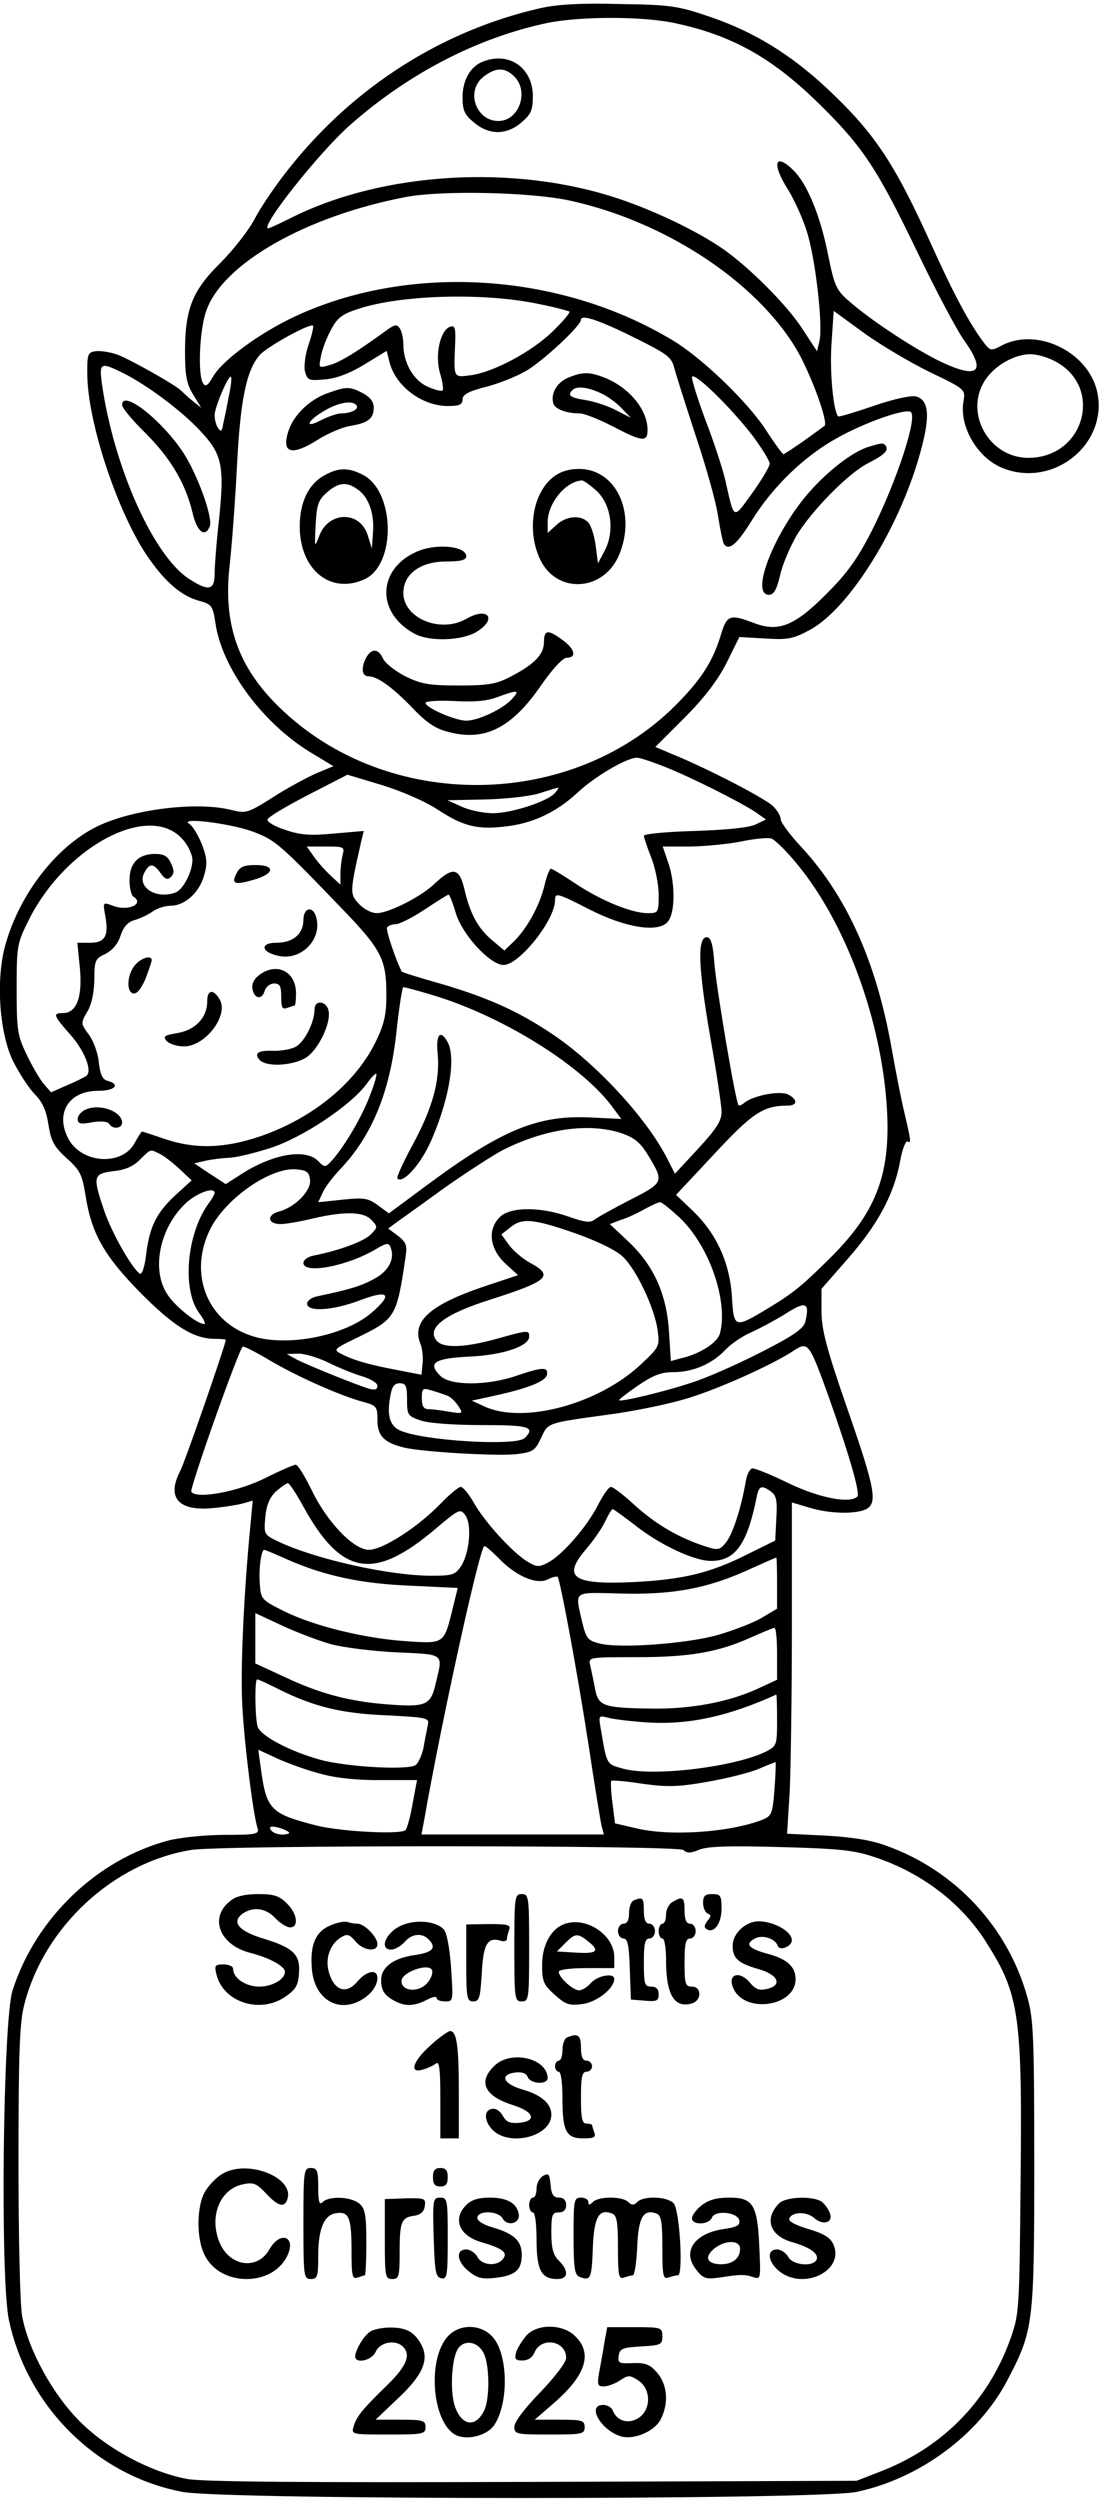
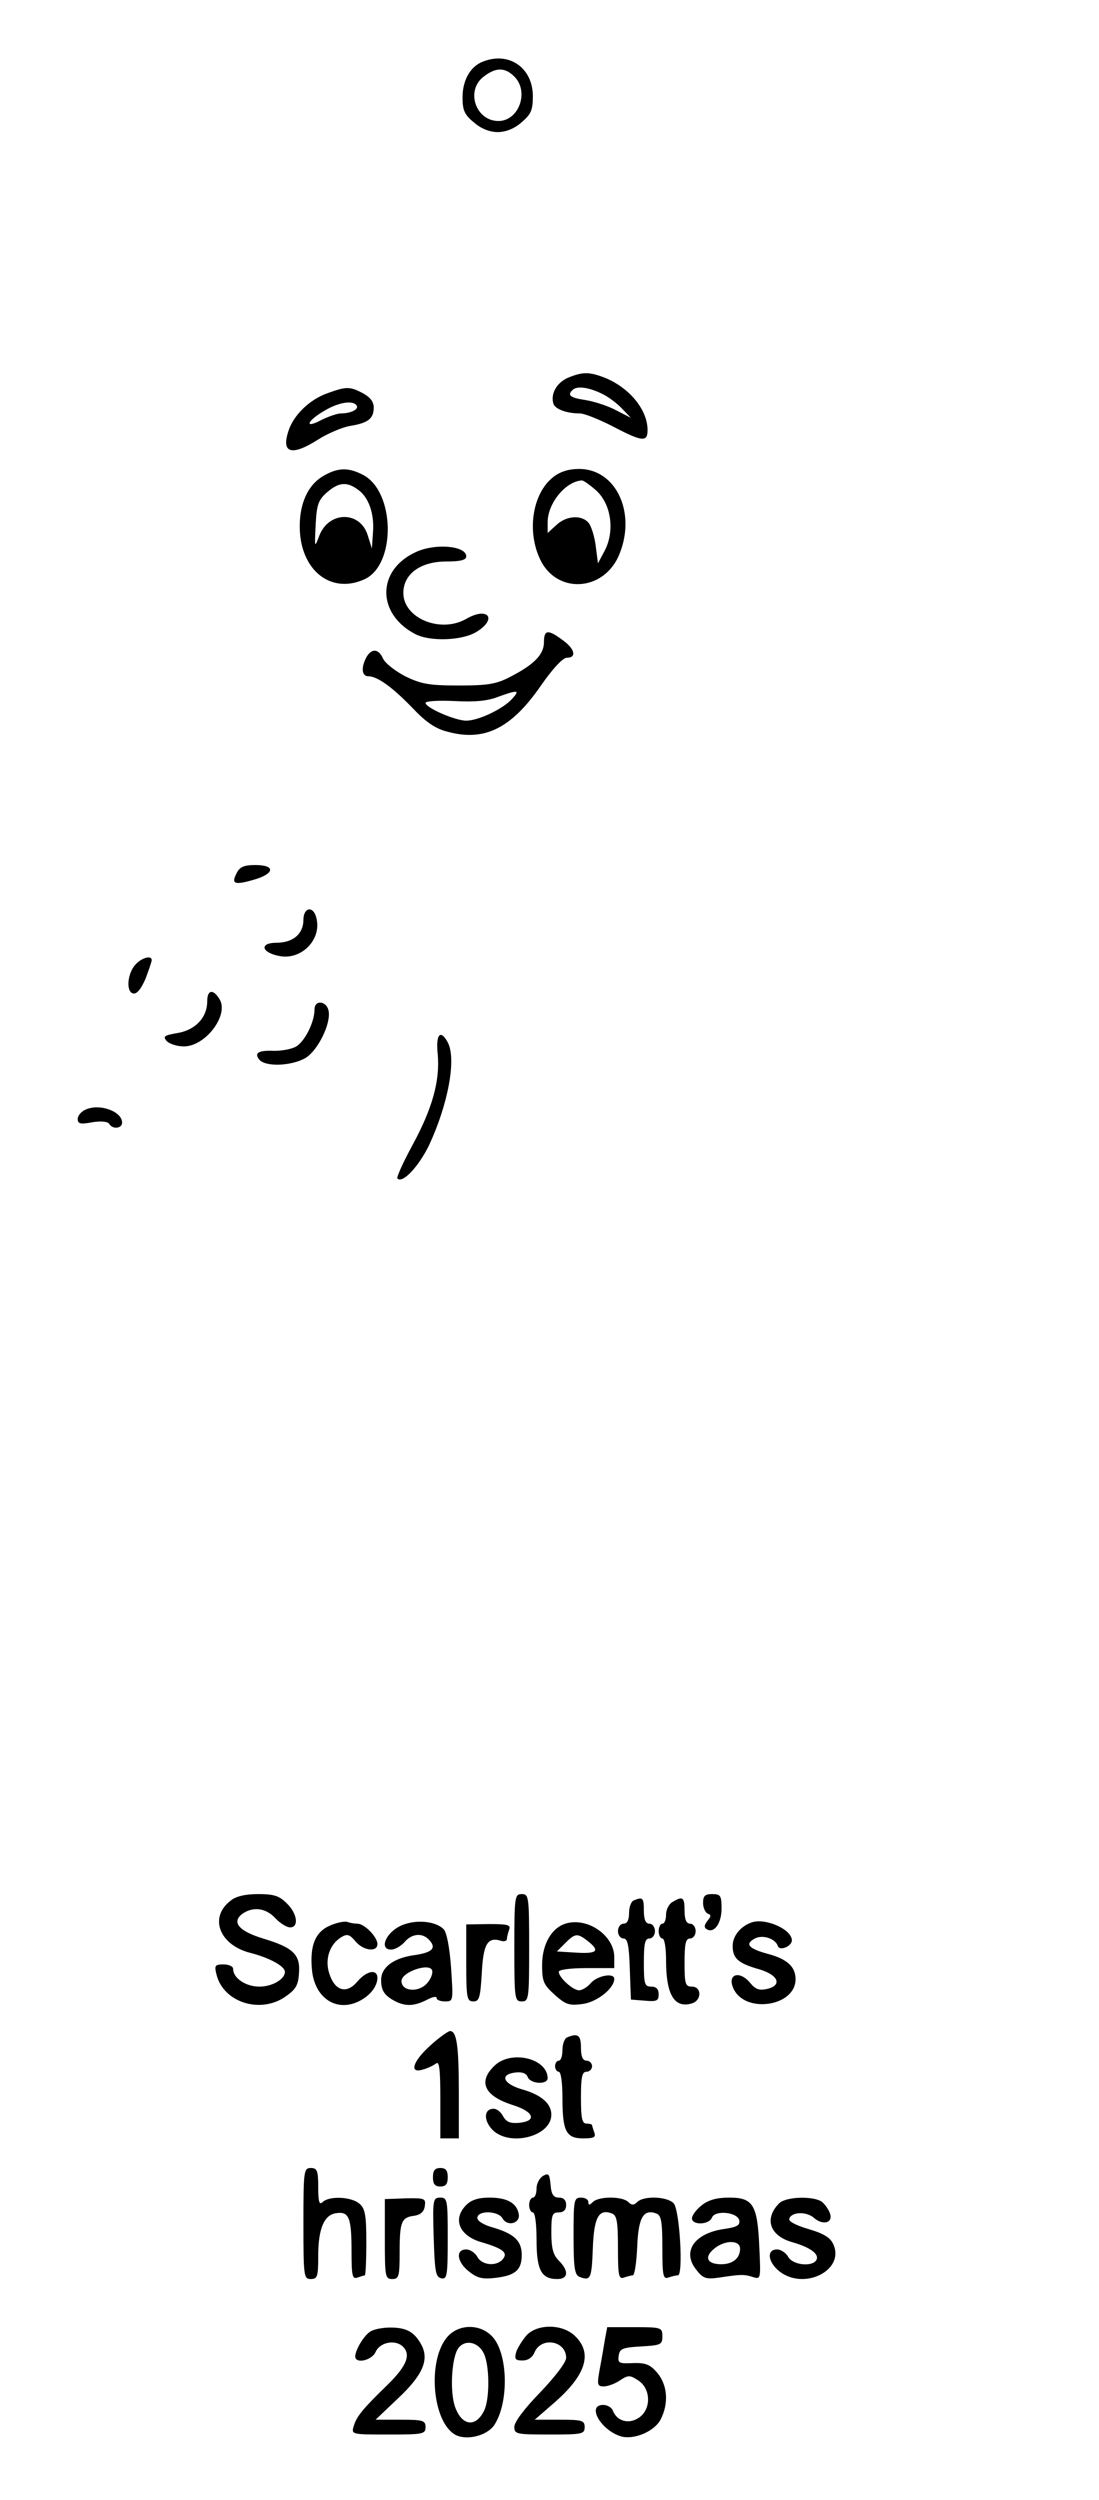
<svg xmlns="http://www.w3.org/2000/svg" version="1.0" width="3.084in" height="7.013in" viewBox="0 0 297 674" preserveAspectRatio="xMidYMid meet">
  <g transform="translate(0,674) scale(0.1,-0.1)" fill="#000000" stroke="none">
-     <path d="M1461 6725 c-264 -60 -501 -210 -675 -427 -36 -44 -79 -107 -97 -141 -17 -33 -60 -87 -94 -121 -75 -74 -95 -124 -95 -239 0 -64 4 -87 22 -116 l22 -36 -25 20 c-13 11 -26 23 -29 26 -12 14 -145 89 -176 99 -19 6 -44 10 -56 8 -21 -3 -23 -8 -22 -68 3 -129 80 -361 159 -481 50 -74 95 -113 146 -126 31 -9 34 -13 41 -58 17 -122 126 -270 256 -350 l63 -38 -48 -20 c-26 -12 -79 -40 -117 -65 -67 -42 -71 -43 -112 -33 -92 23 -266 2 -362 -45 -108 -53 -208 -180 -247 -318 -26 -90 -18 -232 18 -311 16 -33 42 -74 59 -92 23 -23 33 -46 39 -85 7 -44 15 -59 49 -90 36 -32 42 -44 51 -100 16 -103 50 -163 147 -262 90 -91 144 -125 200 -126 17 0 32 -1 32 -3 0 -12 -110 -329 -123 -354 -38 -73 -4 -110 91 -100 31 3 68 9 81 13 l24 7 -6 -64 c-18 -183 -28 -396 -22 -494 6 -105 29 -290 41 -327 5 -16 -4 -18 -88 -18 -52 0 -120 -7 -152 -15 -193 -51 -359 -209 -422 -405 -26 -80 -34 -776 -10 -890 49 -234 237 -421 469 -465 116 -22 1717 -22 1822 0 170 36 330 154 407 301 71 135 73 152 73 584 0 337 -2 393 -18 449 -52 191 -196 346 -383 412 -40 15 -93 23 -163 27 l-104 5 7 111 c3 61 6 262 6 448 l0 336 47 -14 c55 -17 126 -18 154 -4 31 17 24 55 -51 271 -57 164 -70 215 -70 264 l0 60 70 80 c81 92 125 173 142 262 6 35 16 60 21 56 10 -6 9 2 -11 87 -6 25 -21 100 -33 168 -41 230 -120 406 -241 538 -32 34 -58 69 -58 77 0 9 -10 26 -22 37 -24 22 -175 100 -265 137 l-52 22 78 78 c54 54 89 100 114 148 l35 71 70 -4 c62 -4 76 -1 122 24 109 60 248 287 301 493 23 88 18 128 -16 137 -13 3 -61 -7 -115 -26 -50 -17 -93 -30 -95 -28 -13 15 -23 120 -18 195 l6 90 81 -59 c44 -32 125 -80 178 -106 96 -46 97 -47 92 -78 -13 -70 39 -157 109 -183 135 -51 279 65 253 203 -21 110 -161 180 -258 130 -30 -16 -32 -15 -49 7 -40 53 -82 132 -143 267 -100 221 -154 301 -282 421 -99 92 -197 152 -314 192 -88 30 -107 33 -245 35 -105 3 -169 -1 -214 -11z m360 -40 c157 -33 266 -94 394 -220 117 -115 156 -174 266 -403 49 -102 105 -207 124 -234 61 -85 40 -106 -59 -60 -70 33 -189 111 -250 164 -36 31 -41 42 -58 126 -21 106 -56 190 -92 227 -52 52 -62 21 -16 -51 16 -26 38 -74 49 -108 24 -71 45 -254 36 -298 l-7 -30 -38 58 c-40 64 -148 172 -220 221 -69 47 -182 101 -278 133 -280 94 -636 73 -884 -51 -32 -16 -60 -29 -63 -29 -25 0 137 205 221 279 158 140 347 237 534 276 89 18 254 18 341 0z m-281 -480 c256 -56 502 -217 612 -401 39 -66 88 -200 76 -208 -2 -1 -26 -19 -54 -39 -29 -20 -54 -37 -57 -37 -2 0 -24 29 -47 65 -50 77 -174 196 -253 243 -306 184 -713 208 -1022 63 -95 -45 -193 -117 -219 -161 -14 -25 -21 -29 -27 -19 -15 23 -10 143 8 195 43 128 271 258 542 309 97 18 336 13 441 -10z m-81 -280 c41 -8 77 -18 80 -20 2 -3 -18 -27 -46 -54 -57 -55 -160 -110 -222 -118 -46 -6 -45 -8 -41 85 2 44 -1 51 -14 46 -27 -10 -41 -77 -27 -125 7 -23 10 -44 7 -47 -4 -3 -22 2 -42 11 -38 18 -64 65 -64 114 0 15 -4 34 -9 42 -8 12 -13 12 -33 -2 -82 -60 -128 -88 -156 -96 -31 -9 -31 -9 -25 22 3 18 15 50 27 72 17 33 30 43 73 57 116 39 344 45 492 13z m261 -93 c86 -43 95 -50 103 -82 5 -19 31 -100 57 -180 27 -80 54 -176 60 -214 6 -38 13 -73 16 -78 13 -21 36 -2 77 65 57 91 141 172 230 221 73 41 183 80 198 70 20 -12 -38 -188 -104 -319 -39 -77 -67 -116 -122 -171 -87 -88 -131 -106 -198 -80 -63 24 -72 21 -87 -26 -21 -72 -50 -120 -114 -186 -283 -295 -789 -302 -1082 -15 -112 109 -152 227 -133 386 5 45 14 161 19 257 9 187 26 268 63 309 22 23 136 86 143 78 2 -2 -3 -25 -12 -51 -9 -26 -13 -58 -10 -72 7 -25 10 -26 55 -22 32 3 68 17 107 41 l59 36 8 -32 c17 -64 88 -117 157 -117 32 0 40 4 40 18 0 13 16 22 68 35 37 10 88 31 112 47 50 33 140 118 140 133 0 16 52 -2 150 -51z m1129 -60 c135 -68 83 -262 -70 -262 -107 0 -175 123 -116 211 26 39 79 69 122 69 17 0 45 -8 64 -18z m-2516 -33 c67 -34 158 -102 209 -157 58 -62 65 -93 50 -238 -7 -61 -12 -128 -12 -148 0 -43 -16 -47 -66 -15 -98 60 -207 304 -239 532 -7 54 -3 56 58 26z m1703 -172 c24 -33 44 -65 44 -73 0 -7 -21 -43 -47 -79 -53 -73 -48 -75 -73 35 -7 30 -30 101 -52 158 -21 56 -38 110 -38 119 0 22 104 -79 166 -160z m-1418 108 c-5 -28 -12 -61 -15 -74 -3 -20 -6 -22 -14 -10 -5 7 -9 23 -9 34 0 22 38 110 44 104 3 -2 0 -27 -6 -54z m1182 -1001 c74 -30 203 -95 243 -122 l27 -19 -27 -13 c-18 -9 -77 -15 -165 -18 -76 -2 -138 -8 -138 -13 0 -4 9 -31 20 -59 11 -28 20 -73 20 -100 0 -49 -1 -50 -30 -50 -43 0 -126 34 -195 80 -33 22 -63 40 -66 40 -4 0 -12 -21 -18 -47 -14 -56 -49 -118 -84 -151 l-24 -23 -32 27 c-39 32 -61 73 -76 139 -14 58 -31 61 -80 15 -37 -36 -125 -80 -157 -80 -14 0 -35 11 -48 25 -25 27 -25 31 6 168 l7 29 -81 -7 c-63 -6 -91 -4 -131 10 -29 9 -50 22 -48 28 2 7 51 36 109 66 l107 55 93 -28 c55 -17 117 -44 152 -67 67 -44 106 -54 181 -45 74 8 137 38 193 89 47 45 134 96 163 97 8 0 44 -12 79 -26z m-300 -69 c-19 -23 -117 -55 -168 -55 -26 0 -64 8 -85 18 l-38 17 98 2 c54 1 121 8 148 16 28 9 52 16 54 16 2 1 -2 -6 -9 -14z m-816 -105 c61 -23 71 -32 247 -215 98 -102 113 -131 113 -220 1 -56 -5 -82 -26 -127 -53 -113 -169 -210 -312 -260 -99 -34 -178 -36 -261 -8 -32 11 -60 20 -61 20 -2 0 -10 -13 -19 -29 -33 -65 -145 -59 -181 11 -35 68 2 128 81 128 45 0 62 17 26 27 -14 3 -20 17 -24 50 -2 25 -15 59 -27 75 -22 30 -22 31 -4 62 12 20 18 51 19 86 0 52 2 57 30 70 19 10 34 27 41 50 8 23 19 36 37 41 14 4 36 14 49 23 12 9 34 16 49 16 38 0 77 35 90 80 10 33 9 47 -5 85 -10 25 -25 50 -34 56 -32 19 110 2 172 -21z m-191 -20 c15 -16 27 -42 27 -56 0 -32 -25 -80 -45 -88 -52 -20 -106 14 -85 53 14 27 25 26 44 -1 12 -17 19 -19 28 -10 9 9 9 18 0 37 -9 19 -19 25 -43 25 -45 0 -69 -25 -69 -71 0 -21 5 -41 10 -44 32 -20 -14 -41 -55 -25 -27 10 -27 10 -21 -25 11 -56 0 -75 -40 -75 l-35 0 7 -70 c7 -77 -9 -120 -46 -120 -28 0 -26 -6 19 -57 39 -44 61 -98 45 -112 -5 -4 -29 -16 -53 -26 l-43 -19 -21 24 c-11 14 -32 50 -46 80 -24 50 -26 66 -26 175 0 115 1 123 32 185 99 200 326 321 416 220z m1660 -66 c133 -160 230 -425 244 -664 10 -178 -30 -280 -157 -405 -75 -74 -96 -91 -165 -133 -90 -54 -92 -54 -97 32 -6 92 -42 171 -106 232 l-45 43 103 110 c103 111 133 131 198 131 27 0 29 16 2 30 -21 11 -93 -2 -118 -22 -7 -6 -14 -9 -16 -7 -8 8 -58 305 -65 379 -4 57 -10 75 -21 75 -26 0 -23 -82 9 -267 17 -96 31 -188 31 -205 0 -24 -14 -46 -63 -99 l-63 -68 -23 45 c-56 108 -193 256 -311 334 -91 61 -175 98 -298 134 -57 16 -105 31 -106 33 -15 27 -44 113 -40 119 3 5 13 9 23 9 10 0 46 18 79 40 33 22 62 40 64 40 3 0 11 -21 19 -47 16 -59 93 -143 130 -143 42 0 139 121 139 175 0 21 5 20 95 -26 95 -48 181 -62 208 -34 22 21 23 106 2 164 l-14 41 77 0 c42 1 104 7 137 14 33 7 68 10 78 8 10 -2 41 -33 70 -68z m-1227 24 c-3 -13 -6 -36 -6 -52 l0 -29 -26 24 c-14 13 -35 36 -46 52 l-19 27 51 0 c49 0 52 -1 46 -22z m235 -377 c191 -55 416 -194 498 -310 l20 -27 -83 4 c-141 7 -238 -32 -437 -179 l-108 -80 -30 22 c-26 19 -37 21 -95 15 l-66 -7 12 26 c6 14 28 43 49 65 85 90 134 209 151 375 7 63 15 115 18 115 3 0 35 -8 71 -19z m-161 -273 c-21 -57 -69 -138 -102 -175 -19 -21 -20 -21 -39 -2 -33 33 -119 19 -202 -33 l-47 -30 -43 28 -42 28 30 7 c17 4 44 7 62 8 18 0 68 12 112 26 86 27 219 115 262 174 12 17 24 29 26 27 2 -2 -5 -28 -17 -58z m681 -103 c34 -12 50 -25 71 -60 43 -71 42 -73 -48 -119 -45 -23 -88 -47 -96 -53 -12 -10 -26 -9 -71 7 -76 27 -156 27 -185 0 -35 -33 -30 -85 13 -126 l35 -32 -93 -31 c-145 -49 -195 -94 -171 -154 5 -12 8 -36 6 -53 l-3 -31 -67 13 c-80 15 -121 28 -151 44 -21 11 -18 13 46 44 102 50 105 55 129 217 5 31 2 39 -20 57 l-27 20 23 17 c13 9 70 50 128 92 58 41 128 86 155 101 117 60 237 77 326 47z m-1248 -56 c12 -6 36 -25 53 -41 l32 -30 -43 -39 c-52 -48 -71 -86 -80 -161 -4 -33 -11 -55 -17 -52 -21 13 -78 114 -97 172 -31 91 -29 98 25 105 32 3 55 13 72 31 31 30 27 29 55 15z m405 -70 c3 -29 -41 -74 -84 -85 -34 -9 -31 -34 4 -34 15 0 54 7 87 15 86 20 138 19 159 -4 17 -18 17 -20 -2 -39 -19 -19 -84 -43 -154 -57 -16 -3 -28 -12 -28 -20 0 -31 119 -9 197 38 29 17 34 17 39 3 11 -30 -5 -62 -43 -83 -34 -19 -64 -29 -155 -48 -16 -3 -28 -12 -28 -20 0 -23 70 -19 145 10 75 28 87 16 31 -33 -74 -65 -235 -96 -329 -63 -120 41 -168 171 -108 289 42 82 161 165 231 160 30 -3 35 -7 38 -29z m-258 -35 c0 -3 -8 -18 -19 -32 -57 -83 -69 -229 -23 -292 12 -16 19 -30 14 -30 -19 0 -78 47 -99 79 -46 68 -21 185 53 251 31 26 74 41 74 24z m1256 -66 c80 -75 132 -224 110 -312 -6 -26 -54 -57 -107 -69 l-26 -7 -5 78 c-6 102 -41 180 -110 245 l-50 47 29 11 c17 5 45 18 64 29 19 10 38 19 42 19 5 1 28 -18 53 -41z m-281 -43 c59 -21 111 -46 128 -63 37 -35 85 -137 94 -197 6 -46 5 -47 -45 -94 -114 -107 -314 -161 -420 -115 l-37 17 60 13 c91 20 140 39 143 57 4 22 -12 21 -83 -3 -79 -27 -178 -27 -205 0 -35 35 -17 47 78 52 91 4 162 28 162 54 0 18 -2 18 -88 -6 -86 -24 -145 -26 -162 -5 -28 34 20 71 142 110 160 51 176 65 111 100 -20 11 -46 33 -57 48 l-21 29 24 19 c32 26 61 24 176 -16z m621 -240 c-5 -18 -34 -38 -123 -83 -65 -33 -147 -69 -183 -80 -71 -24 -192 -53 -197 -48 -2 1 21 19 50 39 41 28 63 37 96 37 54 0 105 22 141 60 15 16 47 38 71 48 24 11 67 34 94 51 53 34 64 29 51 -24z m64 -203 c56 -158 85 -260 77 -268 -20 -20 -102 -4 -184 35 -47 23 -91 41 -99 41 -7 0 -16 -16 -19 -37 -12 -70 -35 -141 -53 -163 -17 -21 -21 -22 -58 -10 -70 23 -130 58 -187 109 -30 28 -60 51 -66 51 -6 0 -22 -23 -36 -51 -30 -58 -96 -134 -135 -154 -23 -12 -30 -12 -56 4 -40 25 -115 107 -144 159 -13 23 -29 42 -35 42 -6 0 -31 -21 -55 -46 -61 -63 -156 -124 -193 -124 -42 0 -115 77 -156 164 -18 36 -36 66 -42 66 -5 0 -42 -16 -82 -36 -73 -37 -187 -58 -200 -37 -5 8 126 379 139 392 2 2 34 -14 71 -36 74 -44 191 -96 253 -113 38 -10 40 -13 40 -50 0 -43 19 -61 73 -74 51 -12 261 -24 307 -17 40 5 47 10 62 43 20 42 14 40 180 63 64 8 156 27 205 41 85 24 237 92 298 132 39 26 42 21 95 -126z m-1353 94 c26 -13 67 -30 91 -37 23 -7 42 -18 42 -26 0 -10 -7 -12 -22 -8 -39 12 -167 64 -196 79 l-27 15 32 1 c17 0 53 -11 80 -24z m213 -100 c0 -42 2 -45 38 -57 22 -7 88 -12 165 -12 127 0 145 -5 115 -35 -23 -23 -280 -7 -338 21 -27 13 -35 41 -25 93 4 25 11 34 25 34 17 0 20 -7 20 -44z m110 10 c9 -4 21 -16 29 -28 13 -20 12 -21 -25 -15 -22 4 -47 7 -56 7 -13 0 -18 8 -18 29 0 28 2 29 28 21 15 -4 34 -11 42 -14z m-392 -296 c104 -190 191 -205 357 -65 65 55 69 57 82 39 19 -24 12 -103 -11 -138 -15 -23 -23 -26 -79 -26 -114 0 -311 44 -412 91 -42 20 -42 20 -38 67 3 33 12 54 29 70 14 12 28 22 32 22 4 0 22 -27 40 -60z m1266 37 c14 -10 17 -25 14 -72 l-3 -60 -75 -37 c-99 -50 -172 -68 -305 -75 -167 -8 -197 12 -131 89 19 22 42 55 51 74 9 19 18 34 21 34 2 0 28 -19 57 -41 67 -54 162 -99 208 -99 66 0 98 44 124 173 6 30 13 33 39 14z m-738 -178 c45 -48 101 -73 132 -60 13 7 26 10 29 8 7 -8 54 -262 84 -457 16 -107 32 -204 35 -217 l6 -22 -246 0 -247 0 7 37 c46 264 151 742 163 742 4 0 20 -14 37 -31z m-572 -4 c101 -45 203 -67 337 -72 l126 -6 -15 -61 c-22 -89 -22 -90 -122 -83 -111 7 -248 40 -330 80 -64 32 -65 33 -68 76 -3 41 4 91 12 91 2 0 29 -11 60 -25z m1326 -65 l0 -69 -42 -25 c-24 -14 -77 -34 -118 -46 -85 -24 -267 -37 -320 -23 -32 8 -36 14 -47 59 -19 85 -27 79 103 76 139 -4 233 13 342 62 42 19 78 35 80 35 1 1 2 -30 2 -69z m-1205 -165 c33 -9 113 -19 178 -22 130 -6 124 -2 105 -82 -14 -62 -26 -67 -137 -58 -99 8 -178 29 -273 74 l-78 36 0 68 0 68 73 -34 c39 -18 99 -41 132 -50z m1205 -26 l0 -70 -54 -25 c-77 -35 -177 -54 -281 -53 -135 2 -148 6 -157 54 -4 22 -10 50 -13 63 -5 22 -5 22 127 22 144 0 221 14 309 54 30 13 57 25 62 25 4 1 7 -31 7 -70z m-1352 -93 c97 -49 172 -68 295 -73 114 -6 118 -7 113 -27 -2 -12 -8 -38 -11 -58 -4 -21 -14 -43 -21 -49 -18 -15 -186 -6 -259 14 -83 23 -162 65 -169 90 -7 27 -8 127 -1 127 3 0 27 -11 53 -24z m1352 -86 c0 -66 -1 -70 -28 -84 -82 -42 -306 -70 -389 -47 -44 12 -43 10 -59 105 -7 38 -6 39 17 33 13 -4 60 -10 104 -13 112 -8 221 15 353 75 1 0 2 -30 2 -69z m-1230 -146 c41 -11 101 -17 161 -16 l96 0 -12 -64 c-6 -35 -15 -67 -19 -71 -12 -13 -176 -4 -240 12 -125 32 -136 43 -151 154 l-7 51 54 -25 c29 -13 82 -32 118 -41z m1223 -41 c-5 -66 -8 -72 -32 -82 -90 -35 -255 -46 -347 -22 l-52 12 -7 56 c-4 30 -5 57 -3 59 3 2 40 -1 84 -8 66 -9 95 -9 174 5 53 9 116 25 140 35 25 11 46 19 46 18 1 0 0 -33 -3 -73z m-1318 -121 c-21 -5 -45 5 -45 17 0 5 13 4 31 -2 21 -8 26 -13 14 -15z m1072 -43 c9 -9 20 -9 43 1 23 9 79 11 218 7 153 -4 199 -8 252 -26 130 -42 240 -126 307 -234 88 -139 96 -196 91 -652 -3 -347 -4 -351 -29 -421 -61 -167 -185 -292 -355 -356 l-59 -23 -875 -3 c-620 -2 -892 0 -935 8 -99 19 -215 81 -289 155 -74 74 -139 193 -156 284 -6 29 -10 218 -10 418 0 300 3 376 16 426 54 209 240 381 449 416 81 14 1319 13 1332 0z" />
    <path d="M1304 6580 c-33 -13 -54 -50 -54 -96 0 -35 5 -47 31 -68 19 -17 43 -26 64 -26 21 0 45 9 64 26 26 22 31 33 31 71 0 77 -65 122 -136 93z m86 -40 c41 -41 12 -120 -43 -120 -61 0 -89 81 -41 119 33 26 58 27 84 1z" />
    <path d="M1534 5726 c-31 -14 -47 -45 -38 -71 6 -14 36 -25 71 -25 12 0 52 -16 89 -35 80 -42 94 -43 94 -10 0 54 -47 112 -112 140 -45 18 -63 18 -104 1z m91 -42 c18 -8 43 -27 56 -41 l24 -25 -39 20 c-22 12 -59 24 -83 28 -41 6 -51 13 -36 27 11 12 43 8 78 -9z" />
    <path d="M886 5685 c-49 -17 -92 -59 -106 -101 -21 -62 8 -70 79 -25 25 16 64 33 86 37 50 8 65 20 65 50 0 16 -10 28 -30 39 -35 18 -44 18 -94 0z m78 -34 c6 -10 -16 -21 -43 -21 -9 0 -33 -8 -53 -18 -47 -25 -39 -2 10 26 39 23 77 28 86 13z" />
-     <path d="M2348 5540 c-46 -14 -116 -69 -170 -133 -90 -109 -150 -267 -100 -267 13 0 21 14 30 52 6 29 27 77 44 107 41 68 140 169 193 196 43 22 57 34 49 47 -6 9 -10 9 -46 -2z" />
    <path d="M872 5460 c-40 -24 -62 -73 -62 -135 0 -117 83 -185 175 -143 86 39 83 237 -4 282 -40 21 -69 20 -109 -4z m94 -35 c30 -20 46 -65 42 -116 l-3 -44 -11 35 c-20 67 -105 67 -131 0 -13 -34 -13 -34 -10 29 3 55 7 67 31 88 31 27 53 29 82 8z" />
    <path d="M1495 5458 c-56 -44 -72 -146 -35 -223 44 -92 167 -87 211 8 51 114 -4 237 -106 237 -28 0 -51 -7 -70 -22z m116 -36 c41 -37 51 -110 23 -163 l-18 -34 -6 46 c-3 26 -12 54 -19 63 -19 23 -61 20 -88 -6 l-23 -21 0 29 c0 51 48 110 92 113 4 1 22 -12 39 -27z" />
    <path d="M1125 5256 c-107 -48 -108 -167 -3 -222 40 -21 127 -18 166 6 57 35 31 69 -28 35 -70 -40 -170 2 -170 70 0 51 46 85 116 85 39 0 54 4 54 14 0 28 -82 36 -135 12z" />
    <path d="M1470 5012 c0 -33 -26 -60 -90 -93 -38 -20 -60 -24 -140 -24 -81 0 -102 4 -145 25 -27 14 -54 35 -60 48 -12 27 -31 28 -45 3 -15 -28 -12 -51 5 -51 25 0 66 -30 120 -86 36 -38 62 -56 95 -64 99 -27 172 9 252 125 32 46 59 75 70 75 27 0 22 24 -12 48 -39 29 -50 28 -50 -6z m-86 -153 c-24 -27 -91 -59 -124 -59 -30 0 -110 35 -110 48 0 5 35 7 78 5 53 -3 89 0 117 11 55 20 61 19 39 -5z" />
-     <path d="M330 5653 c0 -8 28 -42 63 -76 69 -69 108 -136 127 -214 12 -53 34 -70 47 -38 9 24 -34 142 -73 201 -58 87 -164 170 -164 127z" />
    <path d="M640 4389 c-16 -30 -7 -34 45 -19 57 16 61 40 5 40 -30 0 -42 -5 -50 -21z" />
    <path d="M820 4262 c0 -38 -28 -62 -73 -62 -47 0 -41 -27 9 -36 59 -11 114 45 99 103 -8 34 -35 29 -35 -5z" />
    <path d="M366 4141 c-22 -24 -26 -74 -6 -78 10 -2 21 12 33 39 9 24 17 47 17 51 0 14 -27 7 -44 -12z" />
-     <path d="M702 4114 c-14 -10 -22 -24 -20 -37 4 -28 25 -33 33 -8 3 12 15 21 26 21 15 0 19 -7 19 -36 0 -29 3 -35 16 -30 9 3 18 6 20 6 2 0 4 15 4 33 0 59 -51 85 -98 51z" />
    <path d="M560 4042 c0 -44 -32 -78 -81 -86 -35 -6 -39 -9 -29 -21 7 -8 28 -15 47 -15 59 0 123 86 96 128 -17 28 -33 25 -33 -6z" />
    <path d="M850 4020 c0 -35 -27 -88 -51 -101 -13 -7 -39 -11 -58 -11 -43 2 -55 -6 -40 -24 17 -20 88 -17 125 5 33 20 69 93 62 127 -5 27 -38 31 -38 4z" />
    <path d="M233 3750 c-13 -5 -23 -17 -23 -26 0 -13 7 -15 39 -9 24 4 42 2 46 -4 9 -16 35 -13 35 3 0 30 -59 52 -97 36z" />
    <path d="M1183 3898 c6 -71 -14 -145 -69 -246 -25 -46 -43 -86 -40 -89 14 -14 57 32 85 89 52 111 75 234 51 279 -20 37 -33 21 -27 -33z" />
    <path d="M623 1612 c-59 -45 -30 -120 54 -141 51 -13 93 -36 93 -51 0 -20 -34 -40 -69 -40 -37 0 -71 23 -71 48 0 7 -12 12 -26 12 -23 0 -25 -3 -19 -27 18 -75 117 -107 185 -61 29 20 36 31 38 64 4 50 -15 69 -94 93 -67 20 -89 44 -60 67 29 21 64 17 90 -11 13 -14 31 -25 40 -25 24 0 20 37 -9 65 -20 20 -34 25 -77 25 -35 0 -61 -6 -75 -18z" />
    <path d="M1390 1485 c0 -138 1 -145 20 -145 19 0 20 7 20 145 0 138 -1 145 -20 145 -19 0 -20 -7 -20 -145z" />
    <path d="M1900 1606 c0 -13 6 -26 13 -29 9 -3 9 -7 -1 -19 -9 -12 -10 -18 -2 -23 20 -12 40 16 40 56 0 35 -3 39 -25 39 -20 0 -25 -5 -25 -24z" />
    <path d="M1713 1613 c-7 -2 -13 -18 -13 -34 0 -19 -5 -29 -15 -29 -8 0 -15 -9 -15 -20 0 -11 7 -20 15 -20 11 0 15 -18 17 -82 l3 -83 38 -3 c32 -3 37 0 37 17 0 14 -6 21 -20 21 -18 0 -20 7 -20 65 0 51 3 65 15 65 8 0 15 9 15 20 0 11 -7 20 -15 20 -10 0 -15 11 -15 35 0 35 -3 38 -27 28z" />
    <path d="M1818 1609 c-10 -5 -18 -21 -18 -34 0 -14 -4 -25 -10 -25 -5 0 -10 -9 -10 -20 0 -11 5 -20 10 -20 6 0 10 -26 10 -59 0 -94 23 -131 71 -116 26 9 25 45 -1 45 -18 0 -20 7 -20 65 0 51 3 65 15 65 8 0 15 9 15 20 0 11 -7 20 -15 20 -10 0 -15 11 -15 35 0 37 -5 40 -32 24z" />
    <path d="M892 1545 c-40 -17 -55 -54 -49 -119 7 -78 68 -117 130 -84 28 15 46 38 47 61 0 25 -28 21 -54 -9 -29 -35 -61 -26 -76 21 -13 39 1 80 33 99 15 9 22 7 37 -11 21 -26 60 -31 60 -8 0 19 -35 55 -54 55 -8 0 -20 2 -28 5 -7 2 -28 -2 -46 -10z" />
    <path d="M1080 1543 c-39 -20 -55 -63 -23 -63 10 0 26 9 36 20 19 23 47 26 65 8 23 -23 12 -36 -39 -43 -56 -8 -89 -33 -89 -67 0 -29 9 -42 37 -57 29 -15 52 -14 86 3 15 8 27 11 27 5 0 -5 10 -9 23 -9 22 0 22 1 16 91 -4 56 -12 96 -20 104 -24 24 -81 27 -119 8z m74 -154 c-23 -26 -69 -22 -69 6 0 25 78 51 83 28 2 -8 -4 -23 -14 -34z" />
    <path d="M1531 1551 c-40 -11 -66 -56 -66 -113 0 -44 4 -53 34 -80 29 -26 39 -30 75 -25 39 5 86 42 86 68 0 17 -45 9 -63 -11 -9 -11 -24 -20 -32 -20 -17 0 -55 35 -55 50 0 6 32 10 75 10 l75 0 0 30 c0 57 -70 107 -129 91z m60 -50 c31 -25 22 -33 -37 -29 l-49 3 23 23 c27 27 33 27 63 3z" />
    <path d="M2030 1553 c-30 -11 -50 -37 -50 -63 0 -34 15 -47 71 -63 52 -15 64 -43 23 -53 -21 -5 -31 -2 -45 14 -29 37 -65 27 -47 -13 31 -69 168 -49 168 25 0 34 -23 55 -77 69 -50 14 -61 26 -33 41 21 11 55 0 62 -20 5 -15 38 -1 38 15 0 30 -73 62 -110 48z" />
    <path d="M1260 1444 c0 -95 2 -104 19 -104 16 0 19 9 23 76 4 78 15 99 51 88 9 -3 17 -1 17 5 0 5 3 16 6 25 5 13 -4 15 -55 15 l-61 -1 0 -104z" />
    <path d="M1163 1221 c-48 -43 -58 -77 -20 -65 12 3 28 11 35 16 9 8 12 -12 12 -96 l0 -106 25 0 25 0 0 123 c0 130 -6 167 -24 167 -6 -1 -30 -18 -53 -39z" />
    <path d="M1533 1243 c-7 -2 -13 -18 -13 -34 0 -16 -4 -29 -10 -29 -5 0 -10 -7 -10 -15 0 -8 5 -15 10 -15 6 0 10 -30 10 -71 0 -90 10 -109 56 -109 29 0 35 3 30 16 -3 9 -6 18 -6 20 0 2 -7 4 -15 4 -12 0 -15 14 -15 70 0 56 3 70 15 70 8 0 15 7 15 15 0 8 -7 15 -15 15 -10 0 -15 11 -15 35 0 34 -8 40 -37 28z" />
    <path d="M1335 1165 c-44 -43 -25 -81 51 -105 57 -18 66 -43 17 -48 -24 -2 -34 2 -43 17 -6 12 -17 21 -26 21 -26 0 -28 -30 -4 -56 46 -48 160 -19 160 40 0 30 -27 54 -81 69 -50 15 -59 40 -16 45 18 2 29 -2 33 -12 7 -19 54 -22 54 -3 -1 54 -101 77 -145 32z" />
-     <path d="M599 873 c-15 -9 -35 -30 -45 -47 -23 -39 -24 -129 0 -173 42 -83 179 -84 221 -3 28 54 -17 73 -47 20 -33 -58 -110 -46 -136 22 -27 70 4 142 65 154 28 6 37 2 62 -25 32 -34 49 -39 57 -17 23 60 -109 112 -177 69z" />
    <path d="M820 740 c0 -143 1 -150 20 -150 18 0 20 7 20 63 0 73 16 111 49 115 34 5 41 -12 41 -102 0 -67 2 -77 16 -72 9 3 18 6 20 6 2 0 4 40 4 88 0 73 -3 92 -18 105 -22 20 -83 22 -100 5 -9 -9 -12 0 -12 40 0 45 -3 52 -20 52 -19 0 -20 -7 -20 -150z" />
    <path d="M1170 865 c0 -18 5 -25 20 -25 15 0 20 7 20 25 0 18 -5 25 -20 25 -15 0 -20 -7 -20 -25z" />
    <path d="M1468 869 c-10 -6 -18 -21 -18 -34 0 -14 -4 -25 -10 -25 -5 0 -10 -9 -10 -20 0 -11 5 -20 10 -20 6 0 10 -31 10 -74 0 -82 13 -106 56 -106 30 0 32 22 4 50 -15 15 -20 33 -20 75 0 48 2 55 20 55 13 0 20 7 20 20 0 13 -7 20 -19 20 -15 0 -21 8 -23 34 -3 30 -5 33 -20 25z" />
    <path d="M1040 698 c0 -101 1 -108 20 -108 18 0 20 7 20 73 0 82 5 94 40 98 17 3 26 11 28 26 3 21 0 22 -52 21 l-56 -2 0 -108z" />
    <path d="M1172 703 c3 -93 5 -108 21 -111 15 -3 17 7 17 107 0 105 -1 111 -20 111 -20 0 -21 -5 -18 -107z" />
    <path d="M1260 790 c-38 -38 -19 -84 43 -101 57 -17 70 -28 56 -45 -17 -21 -57 -17 -69 6 -6 11 -20 20 -30 20 -30 0 -25 -35 8 -60 21 -17 36 -21 69 -17 55 6 73 21 73 62 0 38 -20 57 -77 74 -26 7 -43 18 -43 26 0 21 56 20 68 -1 13 -23 48 -14 44 11 -5 30 -31 45 -79 45 -30 0 -49 -6 -63 -20z" />
    <path d="M1550 706 c0 -85 3 -105 16 -110 30 -12 33 -5 36 75 3 86 16 110 52 96 13 -5 16 -22 16 -93 0 -74 2 -85 16 -80 9 3 20 6 24 6 5 0 10 34 12 76 3 81 17 104 52 91 13 -5 16 -22 16 -93 0 -74 2 -85 16 -80 9 3 20 6 26 6 15 0 5 174 -11 194 -16 19 -81 22 -99 4 -9 -9 -15 -9 -24 0 -16 16 -80 16 -96 0 -9 -9 -12 -9 -12 0 0 7 -9 12 -20 12 -19 0 -20 -7 -20 -104z" />
    <path d="M1896 789 c-14 -11 -26 -27 -26 -35 0 -19 46 -18 54 2 8 21 70 15 74 -8 2 -13 -7 -18 -43 -23 -79 -12 -112 -61 -74 -109 19 -25 27 -27 63 -22 58 9 68 9 92 1 20 -6 20 -4 16 82 -5 114 -17 133 -81 133 -34 0 -56 -6 -75 -21z m104 -117 c0 -26 -20 -42 -51 -42 -38 0 -47 19 -19 42 29 24 70 24 70 0z" />
    <path d="M2106 795 c-42 -42 -26 -89 37 -106 48 -14 72 -32 63 -48 -12 -19 -64 -13 -76 9 -6 11 -20 20 -30 20 -29 0 -25 -34 6 -59 67 -53 178 3 146 73 -8 18 -26 29 -67 41 -34 10 -55 21 -52 28 6 19 47 20 67 2 24 -21 52 -13 43 12 -3 10 -13 24 -21 31 -22 17 -97 15 -116 -3z" />
    <path d="M999 447 c-18 -13 -39 -50 -39 -66 0 -21 45 -11 55 12 11 25 49 34 71 17 26 -22 15 -53 -38 -105 -70 -68 -84 -86 -92 -112 -7 -23 -6 -23 93 -23 94 0 101 1 101 20 0 18 -7 20 -67 20 l-68 0 61 58 c67 63 84 104 63 144 -19 35 -40 47 -84 47 -22 0 -47 -5 -56 -12z" />
    <path d="M1211 436 c-57 -61 -44 -232 20 -267 31 -16 86 -2 105 27 40 61 37 194 -6 239 -32 34 -88 34 -119 1z m96 -46 c16 -31 17 -121 2 -154 -23 -49 -62 -43 -80 11 -14 43 -8 136 11 158 18 22 52 15 67 -15z" />
    <path d="M1423 438 c-11 -13 -24 -33 -28 -45 -5 -19 -3 -23 17 -23 15 0 27 8 33 23 19 42 85 30 85 -16 0 -12 -30 -51 -70 -93 -42 -43 -70 -80 -70 -93 0 -20 5 -21 95 -21 88 0 95 1 95 20 0 18 -7 20 -67 20 l-68 0 53 46 c85 74 104 133 57 179 -33 34 -102 35 -132 3z" />
    <path d="M1635 428 c-3 -18 -9 -54 -14 -80 -8 -44 -7 -48 11 -48 10 0 30 7 43 16 23 15 27 15 50 0 35 -23 35 -79 1 -101 -27 -18 -59 -9 -70 20 -3 8 -15 15 -26 15 -45 0 -7 -68 48 -85 35 -10 90 13 107 45 23 44 19 94 -9 127 -19 22 -31 27 -65 26 -38 -2 -42 0 -39 20 3 19 10 22 61 25 53 3 57 5 57 27 0 24 -2 25 -75 25 l-74 0 -6 -32z" />
  </g>
</svg>